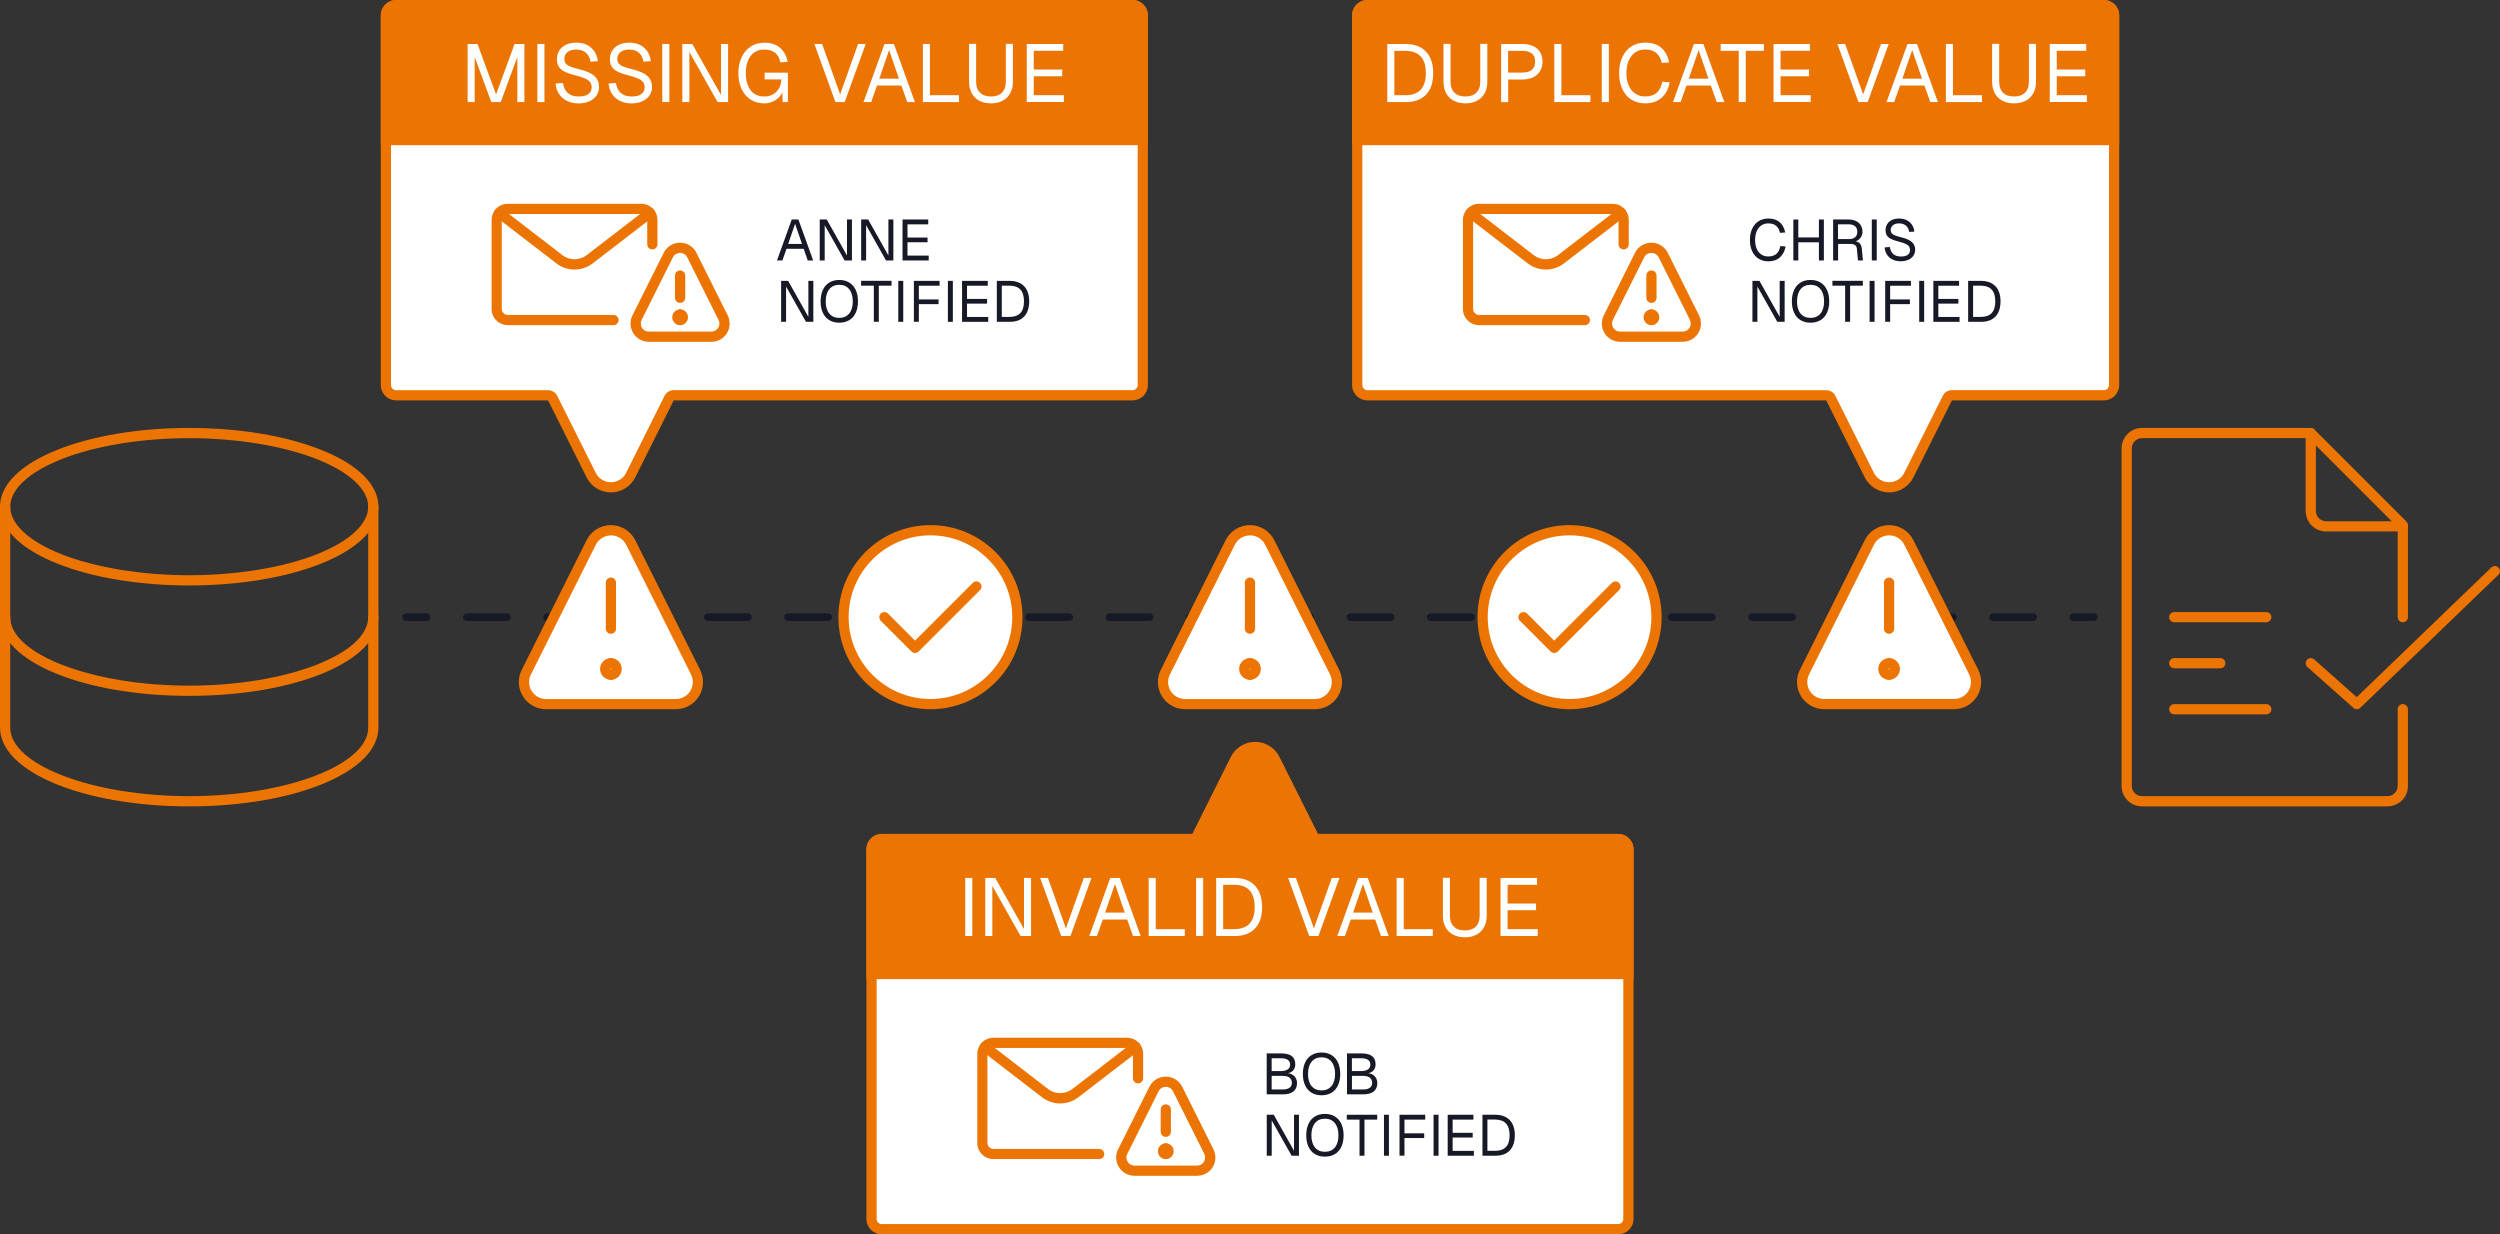
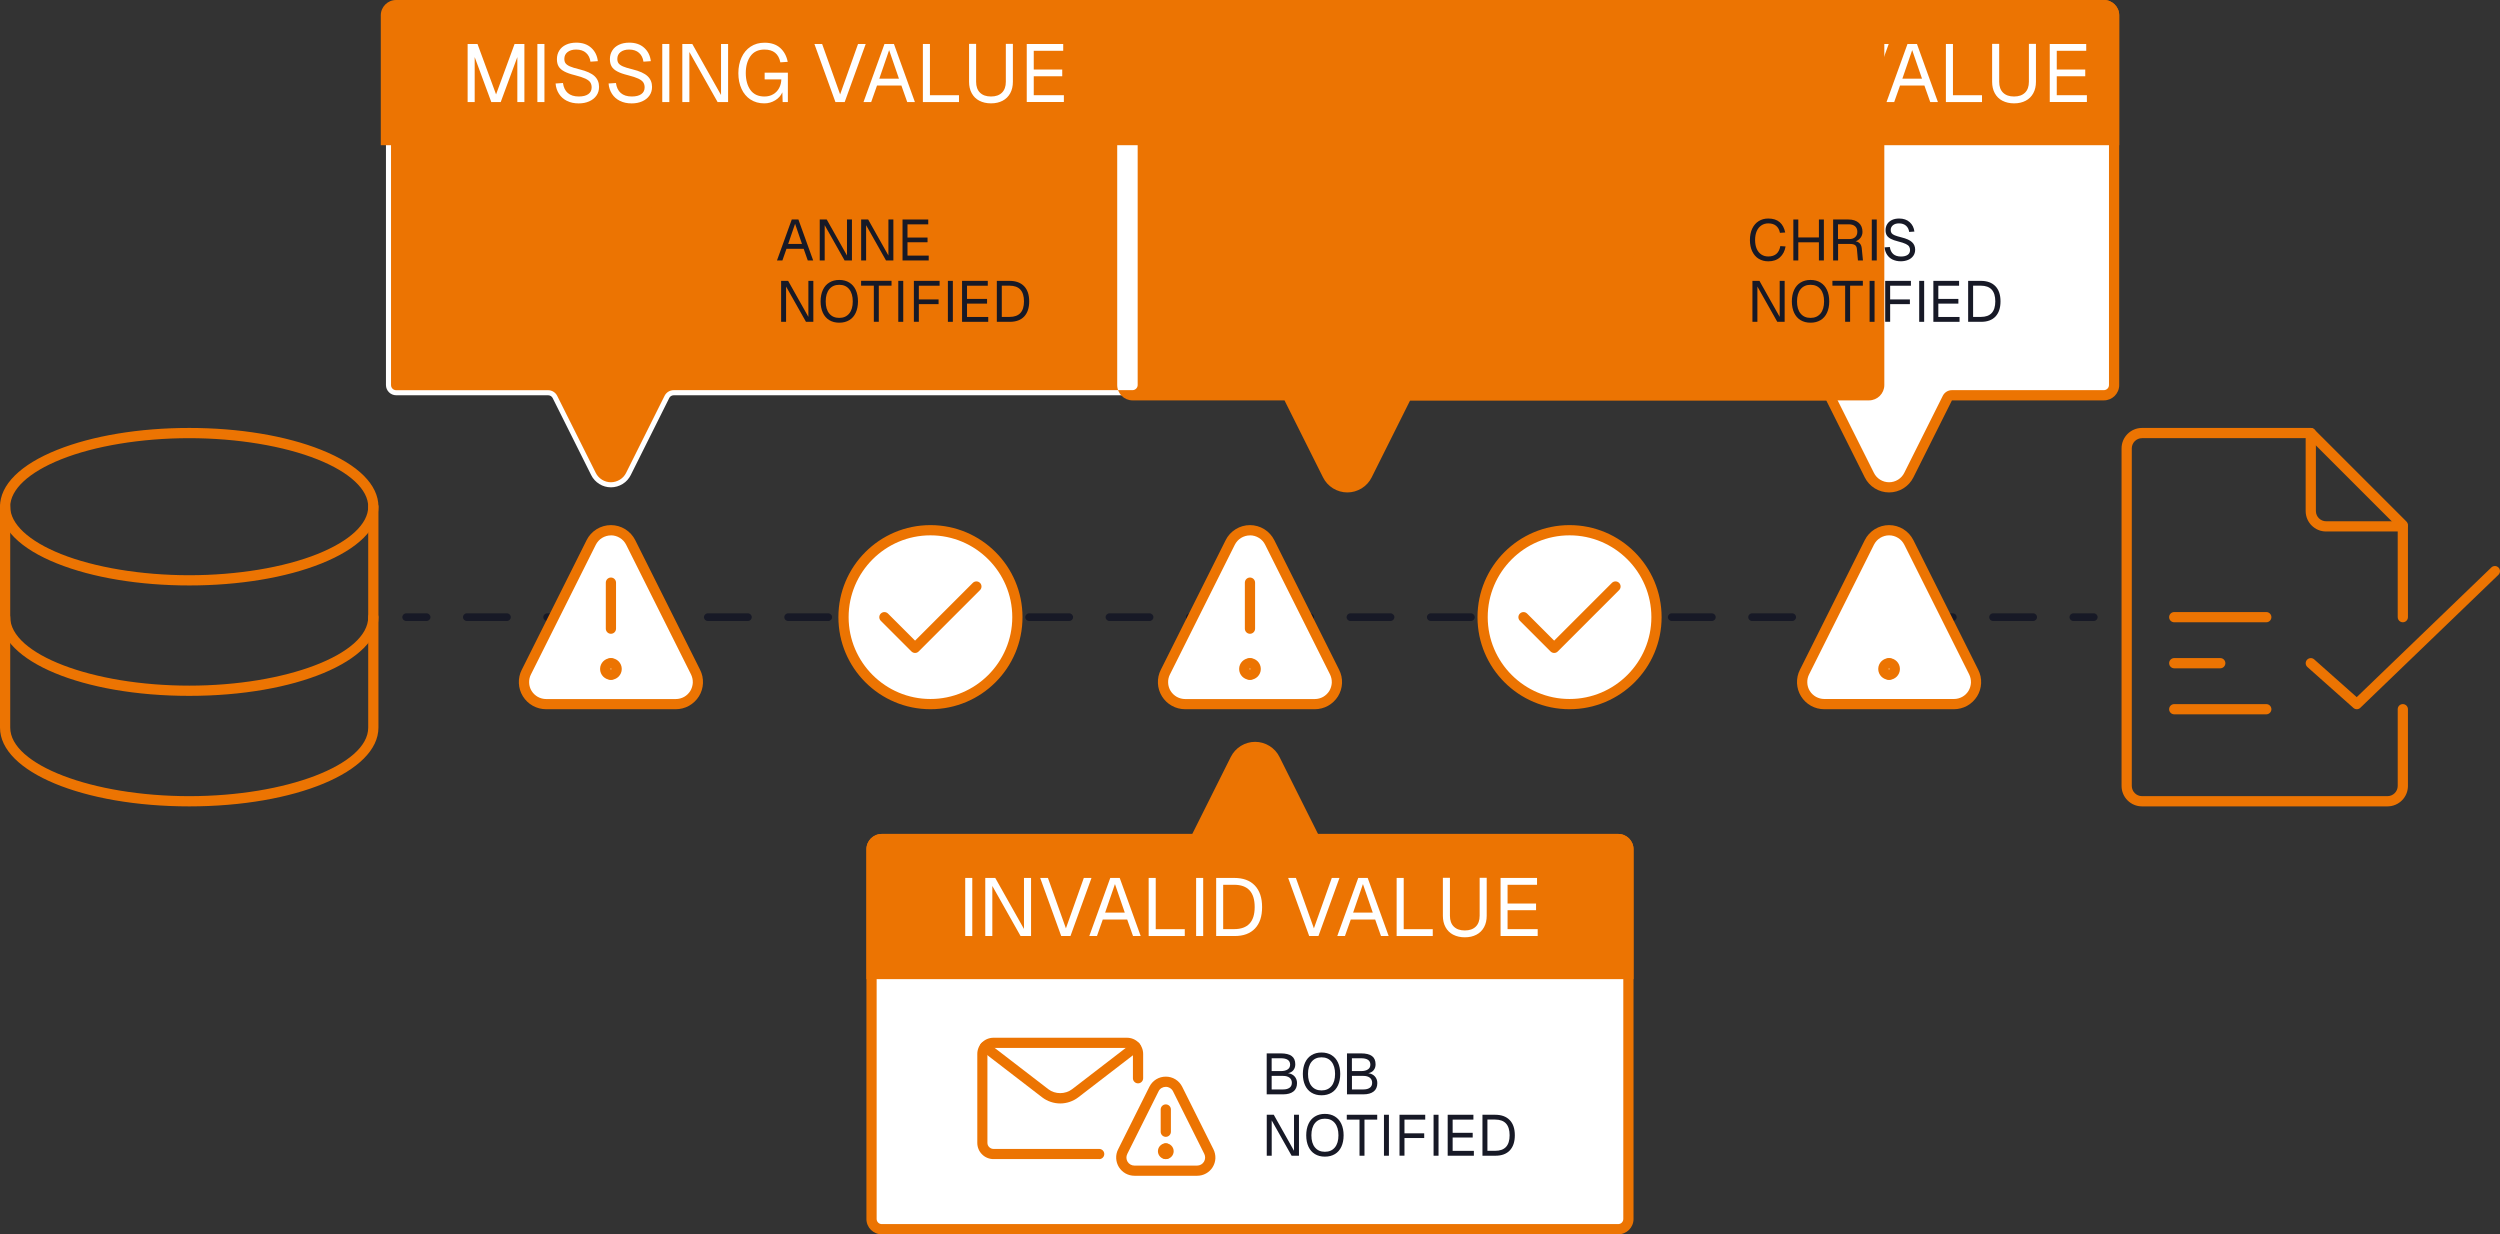
<svg xmlns="http://www.w3.org/2000/svg" id="Layer_2" viewBox="0 0 488.85 241.35">
  <rect x="0" y="0" width="488.85" height="241.35" fill="#333333" stroke="none" />
  <defs>
    <style>.cls-1{fill:#fff;}.cls-2{fill:#171926;}.cls-3{fill:#ec7402;}</style>
  </defs>
  <g id="Layer_1-2">
    <path class="cls-2" d="M83.42,121.43h-4c-.41,0-.75-.34-.75-.75s.34-.75.75-.75h4c.41,0,.75.34.75.75s-.34.75-.75.75Z" />
    <path class="cls-2" d="M397.57,121.43h-7.85c-.41,0-.75-.34-.75-.75s.34-.75.75-.75h7.85c.41,0,.75.34.75.75s-.34.75-.75.75ZM381.86,121.43h-7.85c-.41,0-.75-.34-.75-.75s.34-.75.75-.75h7.85c.41,0,.75.34.75.75s-.34.75-.75.75ZM366.15,121.43h-7.85c-.41,0-.75-.34-.75-.75s.34-.75.75-.75h7.85c.41,0,.75.34.75.75s-.34.75-.75.75ZM350.45,121.43h-7.85c-.41,0-.75-.34-.75-.75s.34-.75.75-.75h7.85c.41,0,.75.34.75.75s-.34.75-.75.75ZM334.74,121.43h-7.85c-.41,0-.75-.34-.75-.75s.34-.75.75-.75h7.85c.41,0,.75.34.75.75s-.34.75-.75.75ZM319.03,121.43h-7.85c-.41,0-.75-.34-.75-.75s.34-.75.75-.75h7.85c.41,0,.75.34.75.75s-.34.75-.75.75ZM303.33,121.43h-7.85c-.41,0-.75-.34-.75-.75s.34-.75.75-.75h7.85c.41,0,.75.34.75.75s-.34.75-.75.75ZM287.62,121.43h-7.85c-.41,0-.75-.34-.75-.75s.34-.75.75-.75h7.85c.41,0,.75.34.75.75s-.34.75-.75.75ZM271.91,121.43h-7.85c-.41,0-.75-.34-.75-.75s.34-.75.75-.75h7.85c.41,0,.75.34.75.75s-.34.75-.75.75ZM256.2,121.43h-7.85c-.41,0-.75-.34-.75-.75s.34-.75.75-.75h7.85c.41,0,.75.34.75.75s-.34.75-.75.75ZM240.5,121.43h-7.85c-.41,0-.75-.34-.75-.75s.34-.75.75-.75h7.85c.41,0,.75.34.75.75s-.34.75-.75.75ZM224.79,121.43h-7.85c-.41,0-.75-.34-.75-.75s.34-.75.75-.75h7.85c.41,0,.75.34.75.75s-.34.75-.75.75ZM209.08,121.43h-7.85c-.41,0-.75-.34-.75-.75s.34-.75.75-.75h7.85c.41,0,.75.34.75.75s-.34.75-.75.75ZM193.37,121.43h-7.85c-.41,0-.75-.34-.75-.75s.34-.75.75-.75h7.85c.41,0,.75.34.75.75s-.34.75-.75.75ZM177.67,121.43h-7.85c-.41,0-.75-.34-.75-.75s.34-.75.75-.75h7.85c.41,0,.75.34.75.75s-.34.75-.75.75ZM161.96,121.43h-7.85c-.41,0-.75-.34-.75-.75s.34-.75.75-.75h7.85c.41,0,.75.34.75.75s-.34.75-.75.75ZM146.25,121.43h-7.85c-.41,0-.75-.34-.75-.75s.34-.75.75-.75h7.85c.41,0,.75.34.75.75s-.34.75-.75.75ZM130.54,121.43h-7.85c-.41,0-.75-.34-.75-.75s.34-.75.75-.75h7.85c.41,0,.75.34.75.75s-.34.75-.75.75ZM114.84,121.43h-7.85c-.41,0-.75-.34-.75-.75s.34-.75.75-.75h7.85c.41,0,.75.34.75.75s-.34.75-.75.75ZM99.13,121.43h-7.85c-.41,0-.75-.34-.75-.75s.34-.75.75-.75h7.85c.41,0,.75.34.75.75s-.34.75-.75.75Z" />
    <path class="cls-2" d="M409.42,121.43h-4c-.41,0-.75-.34-.75-.75s.34-.75.75-.75h4c.41,0,.75.34.75.75s-.34.75-.75.75Z" />
    <path class="cls-1" d="M106.78,137.68c-.74,0-1.46-.19-2.11-.55-.64-.36-1.19-.88-1.57-1.5-.39-.62-.61-1.34-.64-2.08-.03-.73.12-1.47.45-2.13l12.68-25.35c.36-.72.91-1.32,1.59-1.75.68-.42,1.47-.65,2.27-.65s1.59.22,2.27.65c.68.42,1.23,1.03,1.59,1.74l12.68,25.35c.33.66.49,1.39.45,2.13-.03.73-.25,1.45-.64,2.08-.39.62-.93,1.15-1.57,1.5-.64.36-1.37.55-2.1.55h-25.35Z" />
    <path class="cls-3" d="M119.46,104.68c.62,0,1.22.17,1.75.5.53.32.95.79,1.23,1.34l12.68,25.35c.25.51.37,1.07.35,1.64-.03.56-.2,1.12-.49,1.6-.3.48-.71.88-1.21,1.16-.49.27-1.05.42-1.62.42h-25.36c-.56,0-1.12-.15-1.62-.42-.49-.28-.91-.67-1.21-1.15-.3-.48-.47-1.03-.49-1.6-.03-.56.09-1.13.35-1.64l12.68-25.35c.28-.55.7-1.02,1.22-1.34.53-.32,1.13-.5,1.75-.5M119.46,102.68c-.99,0-1.96.28-2.8.8s-1.52,1.26-1.96,2.15l-12.68,25.35c-.41.81-.6,1.71-.56,2.62.04.91.31,1.79.79,2.56.48.77,1.14,1.41,1.94,1.85.79.44,1.68.67,2.59.67h25.36c.91,0,1.8-.23,2.59-.67.79-.44,1.46-1.08,1.94-1.85.48-.77.75-1.65.79-2.56.04-.91-.15-1.81-.56-2.62l-12.68-25.35c-.44-.88-1.12-1.63-1.96-2.15s-1.81-.8-2.8-.8h0Z" />
    <path class="cls-3" d="M119.46,132.93c-1.17,0-2.12-.95-2.12-2.12s.95-2.12,2.12-2.12c.55,0,1,.45,1,1s-.45,1-1,1c-.07,0-.12.06-.12.12s.06.12.12.12c.55,0,1,.45,1,1s-.45,1-1,1Z" />
    <path class="cls-3" d="M119.46,132.93c-.55,0-1-.45-1-1s.45-1,1-1c.07,0,.12-.06.12-.12s-.06-.12-.12-.12c-.55,0-1-.45-1-1s.45-1,1-1c1.17,0,2.12.95,2.12,2.12s-.95,2.12-2.12,2.12Z" />
    <path class="cls-3" d="M119.46,123.93c-.55,0-1-.45-1-1v-9c0-.55.45-1,1-1s1,.45,1,1v9c0,.55-.45,1-1,1Z" />
    <path class="cls-1" d="M231.75,137.68c-.74,0-1.46-.19-2.11-.55-.64-.36-1.19-.88-1.57-1.5-.39-.62-.61-1.34-.64-2.08-.03-.73.12-1.47.45-2.13l12.68-25.35c.36-.72.91-1.32,1.59-1.75.68-.42,1.47-.65,2.27-.65s1.59.22,2.27.65c.68.42,1.23,1.03,1.59,1.75l12.68,25.35c.33.66.49,1.39.45,2.13-.03.73-.25,1.45-.64,2.08-.39.62-.93,1.14-1.57,1.5-.64.36-1.37.55-2.1.55h-25.35Z" />
    <path class="cls-3" d="M244.42,104.68c.62,0,1.22.17,1.75.5.53.32.95.79,1.22,1.34l12.68,25.35c.25.51.37,1.07.35,1.64-.03.56-.2,1.12-.49,1.6-.3.48-.72.88-1.21,1.16-.49.27-1.05.42-1.62.42h-25.36c-.56,0-1.12-.15-1.62-.42-.49-.28-.91-.67-1.21-1.15-.3-.48-.47-1.03-.49-1.6-.03-.56.09-1.13.35-1.64l12.68-25.35c.28-.55.7-1.02,1.22-1.34.53-.32,1.13-.5,1.75-.5M244.42,102.68c-.99,0-1.96.28-2.8.8s-1.52,1.26-1.96,2.15l-12.68,25.35c-.41.81-.6,1.71-.56,2.62.04.91.31,1.79.79,2.56.48.77,1.14,1.41,1.94,1.85.79.44,1.68.67,2.59.67h25.36c.91,0,1.8-.23,2.59-.67.79-.44,1.46-1.08,1.94-1.85.48-.77.75-1.65.79-2.56.04-.91-.15-1.81-.56-2.62l-12.68-25.35c-.44-.88-1.12-1.63-1.96-2.15s-1.81-.8-2.8-.8h0Z" />
    <path class="cls-3" d="M244.42,132.93c-1.17,0-2.12-.95-2.12-2.12s.95-2.12,2.12-2.12c.55,0,1,.45,1,1s-.45,1-1,1c-.07,0-.12.06-.12.12s.06.12.12.12c.55,0,1,.45,1,1s-.45,1-1,1Z" />
    <path class="cls-3" d="M244.42,132.93c-.55,0-1-.45-1-1s.45-1,1-1c.07,0,.12-.06.12-.12s-.06-.12-.12-.12c-.55,0-1-.45-1-1s.45-1,1-1c1.17,0,2.12.95,2.12,2.12s-.95,2.12-2.12,2.12Z" />
    <path class="cls-3" d="M244.42,123.93c-.55,0-1-.45-1-1v-9c0-.55.45-1,1-1s1,.45,1,1v9c0,.55-.45,1-1,1Z" />
    <path class="cls-1" d="M356.71,137.68c-.74,0-1.46-.19-2.11-.55-.64-.36-1.19-.88-1.57-1.5-.39-.62-.61-1.34-.64-2.08-.03-.73.12-1.47.45-2.13l12.68-25.35c.36-.72.91-1.32,1.59-1.75.68-.42,1.47-.65,2.27-.65s1.59.22,2.27.65c.68.42,1.23,1.03,1.59,1.75l12.68,25.35c.33.66.49,1.39.45,2.13-.03.74-.25,1.45-.64,2.08-.39.63-.93,1.15-1.57,1.5-.64.36-1.37.55-2.1.55h-25.35Z" />
    <path class="cls-3" d="M369.39,104.68c.62,0,1.22.17,1.75.5.53.32.95.79,1.23,1.34l12.68,25.35c.25.51.37,1.07.35,1.64-.03.56-.2,1.12-.49,1.6-.3.48-.71.88-1.21,1.15-.49.27-1.05.42-1.62.42h-25.36c-.56,0-1.12-.15-1.62-.42-.49-.28-.91-.67-1.21-1.15-.3-.48-.47-1.03-.49-1.6-.03-.56.09-1.13.35-1.64l12.68-25.35c.28-.55.7-1.02,1.22-1.34.53-.32,1.13-.5,1.75-.5M369.39,102.68c-.99,0-1.96.28-2.8.8s-1.52,1.26-1.96,2.15l-12.68,25.35c-.41.81-.6,1.71-.56,2.62.04.91.31,1.79.79,2.56.48.77,1.14,1.41,1.94,1.85.79.44,1.68.67,2.59.67h25.36c.91,0,1.8-.23,2.59-.67.79-.44,1.46-1.08,1.94-1.85.48-.77.75-1.65.79-2.56.04-.91-.15-1.81-.56-2.62l-12.68-25.35c-.44-.88-1.12-1.63-1.96-2.15s-1.81-.8-2.8-.8h0Z" />
    <path class="cls-3" d="M369.39,132.93c-1.17,0-2.12-.95-2.12-2.12s.95-2.12,2.12-2.12c.55,0,1,.45,1,1s-.45,1-1,1c-.07,0-.12.06-.12.12s.06.12.12.12c.55,0,1,.45,1,1s-.45,1-1,1Z" />
    <path class="cls-3" d="M369.39,132.93c-.55,0-1-.45-1-1s.45-1,1-1c.07,0,.12-.06.12-.12s-.06-.12-.12-.12c-.55,0-1-.45-1-1s.45-1,1-1c1.17,0,2.12.95,2.12,2.12s-.95,2.12-2.12,2.12Z" />
-     <path class="cls-3" d="M369.39,123.93c-.55,0-1-.45-1-1v-9c0-.55.45-1,1-1s1,.45,1,1v9c0,.55-.45,1-1,1Z" />
    <path class="cls-3" d="M37,114.48c-9.74,0-18.91-1.52-25.83-4.29-7.21-2.88-11.17-6.83-11.17-11.11s3.97-8.23,11.17-11.11c6.92-2.77,16.09-4.29,25.83-4.29s18.91,1.52,25.83,4.29c7.21,2.88,11.17,6.83,11.17,11.11s-3.97,8.23-11.17,11.11c-6.91,2.77-16.08,4.29-25.83,4.29ZM37,85.68c-9.35,0-18.5,1.51-25.08,4.15-6.3,2.52-9.92,5.89-9.92,9.25s3.61,6.73,9.92,9.25c6.59,2.63,15.73,4.15,25.08,4.15s18.5-1.51,25.08-4.15c6.3-2.52,9.92-5.89,9.92-9.25s-3.61-6.73-9.92-9.25c-6.59-2.63-15.73-4.15-25.08-4.15Z" />
    <path class="cls-3" d="M37,136.07c-20.75,0-37-6.76-37-15.4v-21.6c0-.55.45-1,1-1s1,.45,1,1v21.6c0,7.26,16.03,13.4,35,13.4s35-6.14,35-13.4v-21.6c0-.55.45-1,1-1s1,.45,1,1v21.6c0,8.63-16.25,15.4-37,15.4Z" />
    <path class="cls-3" d="M37,157.68c-20.75,0-37-6.76-37-15.4v-21.6c0-.55.45-1,1-1s1,.45,1,1v21.6c0,7.26,16.03,13.4,35,13.4s35-6.14,35-13.4v-21.6c0-.55.45-1,1-1s1,.45,1,1v21.6c0,8.64-16.25,15.4-37,15.4Z" />
    <path class="cls-3" d="M460.85,138.68c-.24,0-.47-.08-.66-.25l-9-8c-.41-.37-.45-1-.08-1.41.37-.41,1-.45,1.41-.08l8.31,7.38,26.33-25.36c.4-.38,1.03-.37,1.41.03.38.4.37,1.03-.03,1.41l-27,26c-.19.19-.44.28-.69.28Z" />
    <path class="cls-3" d="M466.85,157.68h-48c-2.21,0-4-1.79-4-4v-66c0-2.21,1.79-4,4-4h33c.55,0,1,.45,1,1v15.25c0,1.1.9,2,2,2h15c.55,0,1,.45,1,1v17.75c0,.55-.45,1-1,1s-1-.45-1-1v-16.75h-14c-2.21,0-4-1.79-4-4v-14.25h-32c-1.1,0-2,.9-2,2v66c0,1.1.9,2,2,2h48c1.1,0,2-.9,2-2v-15c0-.55.45-1,1-1s1,.45,1,1v15c0,2.21-1.79,4-4,4Z" />
    <path class="cls-3" d="M469.85,103.68c-.26,0-.51-.1-.71-.29l-18-18c-.39-.39-.39-1.02,0-1.41s1.02-.39,1.41,0l18,18c.39.39.39,1.02,0,1.41-.2.2-.45.29-.71.29Z" />
    <path class="cls-3" d="M443.15,121.68h-18c-.55,0-1-.45-1-1s.45-1,1-1h18c.55,0,1,.45,1,1s-.45,1-1,1Z" />
    <path class="cls-3" d="M443.15,139.68h-18c-.55,0-1-.45-1-1s.45-1,1-1h18c.55,0,1,.45,1,1s-.45,1-1,1Z" />
    <path class="cls-3" d="M434.15,130.68h-9c-.55,0-1-.45-1-1s.45-1,1-1h9c.55,0,1,.45,1,1s-.45,1-1,1Z" />
    <path class="cls-3" d="M262.86,173.36c.41.81.6,1.71.56,2.62-.04.91-.31,1.79-.79,2.56-.48.77-1.14,1.41-1.94,1.85-.79.44-1.68.67-2.59.67h-25.35c-.91,0-1.8-.23-2.59-.67-.79-.44-1.46-1.08-1.94-1.85-.48-.77-.75-1.65-.79-2.56-.04-.91.15-1.81.56-2.62l12.68-25.35c.44-.88,1.12-1.63,1.96-2.15s1.81-.8,2.8-.8,1.96.28,2.8.8,1.52,1.26,1.96,2.15l12.68,25.35Z" />
    <path class="cls-1" d="M306.91,137.68c-9.37,0-17-7.63-17-17s7.63-17,17-17,17,7.63,17,17-7.63,17-17,17Z" />
    <path class="cls-3" d="M306.91,104.68c8.82,0,16,7.18,16,16s-7.18,16-16,16-16-7.18-16-16,7.18-16,16-16M306.91,102.68h0c-9.94,0-18,8.06-18,18s8.06,18,18,18h0c9.94,0,18-8.06,18-18s-8.06-18-18-18h0Z" />
    <path class="cls-3" d="M303.91,127.68c-.26,0-.51-.1-.71-.29l-6-6c-.39-.39-.39-1.02,0-1.41s1.02-.39,1.41,0l5.29,5.29,11.29-11.29c.39-.39,1.02-.39,1.41,0s.39,1.02,0,1.41l-12,12c-.2.2-.45.29-.71.29Z" />
    <path class="cls-1" d="M181.94,137.68c-9.37,0-17-7.63-17-17s7.63-17,17-17,17,7.63,17,17-7.63,17-17,17Z" />
    <path class="cls-3" d="M181.94,104.68c8.82,0,16,7.18,16,16s-7.18,16-16,16-16-7.18-16-16,7.18-16,16-16M181.94,102.68h0c-9.94,0-18,8.06-18,18s8.06,18,18,18h0c9.94,0,18-8.06,18-18s-8.06-18-18-18h0Z" />
    <path class="cls-3" d="M178.94,127.68c-.26,0-.51-.1-.71-.29l-6-6c-.39-.39-.39-1.02,0-1.41s1.02-.39,1.41,0l5.29,5.29,11.29-11.29c.39-.39,1.02-.39,1.41,0s.39,1.02,0,1.41l-12,12c-.2.2-.45.29-.71.29Z" />
    <rect class="cls-1" x="170.42" y="164.07" width="148" height="76.29" rx="2" ry="2" />
    <path class="cls-3" d="M316.42,165.07c.55,0,1,.45,1,1v72.29c0,.55-.45,1-1,1h-144c-.55,0-1-.45-1-1v-72.29c0-.55.45-1,1-1h144M316.42,163.07h-144c-1.66,0-3,1.34-3,3v72.29c0,1.66,1.34,3,3,3h144c1.66,0,3-1.34,3-3v-72.29c0-1.66-1.34-3-3-3h0Z" />
    <path class="cls-3" d="M172.42,163.07h144c1.66,0,3,1.34,3,3v25.39h-150v-25.39c0-1.66,1.34-3,3-3Z" />
    <path class="cls-1" d="M188.74,171.67h1.38v11.36h-1.38v-11.36Z" />
    <path class="cls-1" d="M192.66,171.67h1.95l5.62,9.98v-9.98h1.38v11.36h-2.05l-5.52-9.79v9.79h-1.38v-11.36Z" />
    <path class="cls-1" d="M203.41,171.67h1.5l3.52,9.86,3.5-9.86h1.5l-4.11,11.36h-1.81l-4.11-11.36Z" />
    <path class="cls-1" d="M217.09,171.67h1.86l4.1,11.36h-1.5l-1.14-3.23h-4.77l-1.14,3.23h-1.5l4.1-11.36ZM219.94,178.45l-1.92-5.58-1.92,5.58h3.84Z" />
    <path class="cls-1" d="M224.61,171.67h1.38v10.02h5.68v1.34h-7.06v-11.36Z" />
    <path class="cls-1" d="M233.89,171.67h1.38v11.36h-1.38v-11.36Z" />
    <path class="cls-1" d="M237.81,171.67h3.52c1.75,0,3.1.49,4.04,1.48.94.99,1.42,2.39,1.42,4.22s-.46,3.21-1.39,4.19c-.93.98-2.25,1.47-3.97,1.47h-3.62v-11.36ZM245.34,177.36c0-2.9-1.34-4.35-4.02-4.35h-2.14v8.67h2.14c2.68,0,4.02-1.44,4.02-4.32Z" />
    <path class="cls-1" d="M251.9,171.67h1.5l3.52,9.86,3.5-9.86h1.5l-4.11,11.36h-1.81l-4.11-11.36Z" />
    <path class="cls-1" d="M265.58,171.67h1.86l4.1,11.36h-1.5l-1.14-3.23h-4.77l-1.14,3.23h-1.5l4.1-11.36ZM268.43,178.45l-1.92-5.58-1.92,5.58h3.84Z" />
    <path class="cls-1" d="M273.1,171.67h1.38v10.02h5.68v1.34h-7.06v-11.36Z" />
    <path class="cls-1" d="M284.15,182.77c-.65-.34-1.14-.83-1.49-1.47-.35-.64-.52-1.39-.52-2.24v-7.41h1.38v7.41c0,.92.25,1.63.76,2.13.51.5,1.22.75,2.15.75s1.63-.25,2.14-.75c.51-.5.76-1.21.76-2.13v-7.41h1.38v7.41c0,.85-.17,1.6-.52,2.24-.35.64-.84,1.13-1.49,1.47-.65.34-1.4.51-2.26.51s-1.63-.17-2.28-.51Z" />
    <path class="cls-1" d="M293.41,171.67h7.14v1.34h-5.76v3.66h5.57v1.31h-5.57v3.7h5.89v1.34h-7.26v-11.36Z" />
    <path class="cls-1" d="M369.39,95.29c-.8,0-1.59-.22-2.27-.65-.69-.43-1.24-1.03-1.59-1.74l-7.53-15.06c-.17-.34-.52-.55-.89-.55h-89.71c-1.1,0-2-.9-2-2V3c0-1.1.9-2,2-2h144c1.1,0,2,.9,2,2v72.29c0,1.1-.9,2-2,2h-29.71c-.38,0-.72.21-.89.55l-7.53,15.05c-.36.72-.9,1.32-1.59,1.75-.69.43-1.47.65-2.27.65Z" />
    <path class="cls-3" d="M411.39,2c.55,0,1,.45,1,1v72.29c0,.55-.45,1-1,1h-29.71c-.76,0-1.45.43-1.79,1.11l-7.53,15.06c-.27.55-.69,1.01-1.22,1.34-.53.33-1.13.5-1.75.5s-1.22-.17-1.75-.5c-.53-.33-.95-.79-1.22-1.34l-7.53-15.05c-.34-.68-1.03-1.11-1.79-1.11h-89.71c-.55,0-1-.45-1-1V3c0-.55.45-1,1-1h144M411.39,0h-144c-1.66,0-3,1.34-3,3v72.29c0,1.65,1.34,3,3,3h89.71l7.53,15.05c.44.89,1.12,1.63,1.96,2.15.84.52,1.81.8,2.8.8s1.96-.28,2.8-.8c.84-.52,1.52-1.26,1.96-2.15l7.53-15.05h29.71c1.66,0,3-1.35,3-3V3c0-1.66-1.34-3-3-3h0Z" />
    <path class="cls-3" d="M267.39,0h144c1.66,0,3,1.34,3,3v25.39h-150V3c0-1.66,1.34-3,3-3Z" />
-     <path class="cls-1" d="M271.27,8.6h3.52c1.75,0,3.1.49,4.04,1.48.94.99,1.42,2.39,1.42,4.22s-.46,3.21-1.39,4.19c-.93.98-2.25,1.47-3.97,1.47h-3.62v-11.36ZM278.81,14.3c0-2.9-1.34-4.35-4.02-4.35h-2.14v8.67h2.14c2.68,0,4.02-1.44,4.02-4.32Z" />
    <path class="cls-1" d="M284.27,19.7c-.65-.34-1.14-.83-1.49-1.47-.35-.64-.52-1.39-.52-2.24v-7.41h1.38v7.41c0,.92.25,1.63.76,2.13.51.5,1.22.75,2.15.75s1.63-.25,2.14-.75c.51-.5.76-1.21.76-2.13v-7.41h1.38v7.41c0,.85-.17,1.6-.52,2.24-.35.64-.84,1.13-1.49,1.47-.65.34-1.4.51-2.26.51s-1.63-.17-2.28-.51Z" />
    <path class="cls-1" d="M293.53,8.6h4.08c1.26,0,2.24.3,2.95.91.71.61,1.06,1.45,1.06,2.53s-.36,1.96-1.06,2.58c-.71.62-1.69.93-2.95.93h-2.7v4.42h-1.38v-11.36ZM300.18,12.04c0-1.4-.86-2.1-2.58-2.1h-2.7v4.26h2.7c1.72,0,2.58-.72,2.58-2.16Z" />
-     <path class="cls-1" d="M303.93,8.6h1.38v10.02h5.68v1.34h-7.06v-11.36Z" />
-     <path class="cls-1" d="M313.21,8.6h1.38v11.36h-1.38v-11.36Z" />
    <path class="cls-1" d="M319.03,19.5c-.77-.47-1.37-1.16-1.79-2.06-.43-.9-.64-1.95-.64-3.15s.21-2.26.64-3.16,1.02-1.59,1.79-2.07c.77-.48,1.66-.72,2.67-.72,1.33,0,2.39.34,3.16,1.01.77.67,1.28,1.63,1.53,2.86l-1.46.1c-.16-.83-.51-1.48-1.05-1.94-.54-.46-1.27-.69-2.18-.69-.73,0-1.37.18-1.92.55s-.98.9-1.29,1.59c-.3.69-.46,1.51-.46,2.46s.15,1.77.46,2.46c.3.69.73,1.21,1.29,1.58s1.19.54,1.92.54c.97,0,1.73-.25,2.28-.75.55-.5.9-1.21,1.05-2.13l1.46.1c-.21,1.27-.73,2.27-1.56,3.02-.83.74-1.9,1.11-3.22,1.11-1.01,0-1.9-.24-2.67-.71Z" />
    <path class="cls-1" d="M331.22,8.6h1.86l4.1,11.36h-1.5l-1.14-3.23h-4.77l-1.14,3.23h-1.5l4.1-11.36ZM334.07,15.38l-1.92-5.58-1.92,5.58h3.84Z" />
    <path class="cls-1" d="M340,9.94h-3.54v-1.34h8.45v1.34h-3.54v10.02h-1.38v-10.02Z" />
    <path class="cls-1" d="M346.79,8.6h7.14v1.34h-5.76v3.66h5.57v1.31h-5.57v3.7h5.89v1.34h-7.26v-11.36Z" />
    <path class="cls-1" d="M359.3,8.6h1.5l3.52,9.86,3.5-9.86h1.5l-4.11,11.36h-1.81l-4.11-11.36Z" />
    <path class="cls-1" d="M372.98,8.6h1.86l4.1,11.36h-1.5l-1.14-3.23h-4.77l-1.14,3.23h-1.5l4.1-11.36ZM375.83,15.38l-1.92-5.58-1.92,5.58h3.84Z" />
    <path class="cls-1" d="M380.5,8.6h1.38v10.02h5.68v1.34h-7.06v-11.36Z" />
    <path class="cls-1" d="M391.55,19.7c-.65-.34-1.14-.83-1.49-1.47-.35-.64-.52-1.39-.52-2.24v-7.41h1.38v7.41c0,.92.25,1.63.76,2.13.51.5,1.22.75,2.15.75s1.63-.25,2.14-.75c.51-.5.76-1.21.76-2.13v-7.41h1.38v7.41c0,.85-.17,1.6-.52,2.24-.35.64-.84,1.13-1.49,1.47-.65.34-1.4.51-2.26.51s-1.63-.17-2.28-.51Z" />
    <path class="cls-1" d="M400.8,8.6h7.14v1.34h-5.76v3.66h5.57v1.31h-5.57v3.7h5.89v1.34h-7.26v-11.36Z" />
    <path class="cls-1" d="M119.46,95.29c-.8,0-1.59-.22-2.27-.65-.69-.43-1.24-1.03-1.59-1.74l-7.53-15.06c-.17-.34-.52-.55-.89-.55h-29.71c-1.1,0-2-.9-2-2V3c0-1.1.9-2,2-2h144c1.1,0,2,.9,2,2v72.29c0,1.1-.9,2-2,2h-89.72c-.38,0-.73.21-.89.55l-7.52,15.05c-.36.72-.9,1.32-1.59,1.75-.69.42-1.48.65-2.27.65Z" />
-     <path class="cls-3" d="M221.46,2c.55,0,1,.45,1,1v72.29c0,.54-.46,1-1,1h-89.72c-.76,0-1.45.43-1.79,1.11l-7.52,15.06c-.27.55-.69,1.01-1.21,1.33-.54.33-1.15.51-1.76.51s-1.22-.17-1.75-.5c-.53-.33-.95-.79-1.22-1.34l-7.53-15.05c-.34-.68-1.03-1.11-1.79-1.11h-29.71c-.55,0-1-.45-1-1V3c0-.55.45-1,1-1h144M221.46,0H77.46c-1.66,0-3,1.34-3,3v72.29c0,1.65,1.34,3,3,3h29.71l7.53,15.05c.44.89,1.12,1.63,1.96,2.15.84.52,1.81.8,2.8.8s1.95-.28,2.8-.8c.84-.52,1.52-1.26,1.96-2.15l7.52-15.05h89.72c1.65,0,3-1.35,3-3V3c0-1.66-1.35-3-3-3h0Z" />
+     <path class="cls-3" d="M221.46,2c.55,0,1,.45,1,1v72.29c0,.54-.46,1-1,1h-89.72c-.76,0-1.45.43-1.79,1.11l-7.52,15.06c-.27.55-.69,1.01-1.21,1.33-.54.33-1.15.51-1.76.51s-1.22-.17-1.75-.5c-.53-.33-.95-.79-1.22-1.34l-7.53-15.05c-.34-.68-1.03-1.11-1.79-1.11h-29.71c-.55,0-1-.45-1-1V3c0-.55.45-1,1-1h144M221.46,0c-1.66,0-3,1.34-3,3v72.29c0,1.65,1.34,3,3,3h29.71l7.53,15.05c.44.89,1.12,1.63,1.96,2.15.84.52,1.81.8,2.8.8s1.95-.28,2.8-.8c.84-.52,1.52-1.26,1.96-2.15l7.52-15.05h89.72c1.65,0,3-1.35,3-3V3c0-1.66-1.35-3-3-3h0Z" />
    <path class="cls-3" d="M77.46,0h144c1.66,0,3,1.34,3,3v25.39H74.46V3C74.46,1.35,75.8,0,77.46,0Z" />
    <path class="cls-1" d="M91.45,8.6h1.92l3.63,9.86,3.62-9.86h1.92v11.36h-1.38v-8.8l-3.25,8.8h-1.84l-3.25-8.8v8.8h-1.38v-11.36Z" />
    <path class="cls-1" d="M105.08,8.6h1.38v11.36h-1.38v-11.36Z" />
    <path class="cls-1" d="M110.86,19.73c-.65-.33-1.17-.78-1.55-1.37-.38-.59-.61-1.26-.67-2.03l1.44-.1c.12.85.43,1.51.95,1.96.52.45,1.23.68,2.14.68.8,0,1.42-.15,1.86-.46s.66-.75.66-1.33c0-.37-.09-.69-.26-.96-.17-.27-.49-.51-.96-.74-.47-.22-1.15-.45-2.03-.67-.9-.22-1.6-.47-2.1-.74-.51-.27-.88-.59-1.1-.97-.23-.38-.34-.86-.34-1.43,0-.63.15-1.19.46-1.68.3-.49.74-.87,1.31-1.14.57-.27,1.24-.41,2.01-.41,1.21,0,2.18.33,2.92,1,.74.67,1.18,1.54,1.3,2.62l-1.44.1c-.1-.71-.38-1.29-.86-1.72-.48-.43-1.13-.65-1.95-.65-.7,0-1.26.17-1.68.5s-.62.78-.62,1.32c0,.36.08.66.25.88.17.22.45.42.86.6.41.18,1.03.37,1.86.57,1.39.34,2.37.79,2.95,1.34.58.55.87,1.25.87,2.09,0,.65-.17,1.22-.51,1.7-.34.49-.81.86-1.42,1.13-.6.27-1.29.4-2.06.4-.86,0-1.62-.16-2.27-.49Z" />
    <path class="cls-1" d="M121.22,19.73c-.65-.33-1.17-.78-1.55-1.37-.38-.59-.61-1.26-.67-2.03l1.44-.1c.12.85.43,1.51.95,1.96.52.45,1.23.68,2.14.68.8,0,1.42-.15,1.86-.46s.66-.75.66-1.33c0-.37-.09-.69-.26-.96-.17-.27-.49-.51-.96-.74-.47-.22-1.15-.45-2.03-.67-.9-.22-1.6-.47-2.1-.74-.51-.27-.88-.59-1.1-.97-.23-.38-.34-.86-.34-1.43,0-.63.15-1.19.46-1.68.3-.49.74-.87,1.31-1.14.57-.27,1.24-.41,2.01-.41,1.21,0,2.18.33,2.92,1,.74.67,1.18,1.54,1.3,2.62l-1.44.1c-.1-.71-.38-1.29-.86-1.72-.48-.43-1.13-.65-1.95-.65-.7,0-1.26.17-1.68.5s-.62.78-.62,1.32c0,.36.08.66.25.88.17.22.45.42.86.6.41.18,1.03.37,1.86.57,1.39.34,2.37.79,2.95,1.34.58.55.87,1.25.87,2.09,0,.65-.17,1.22-.51,1.7-.34.49-.81.86-1.42,1.13-.6.27-1.29.4-2.06.4-.86,0-1.62-.16-2.27-.49Z" />
    <path class="cls-1" d="M129.5,8.6h1.38v11.36h-1.38v-11.36Z" />
    <path class="cls-1" d="M133.42,8.6h1.95l5.62,9.98v-9.98h1.38v11.36h-2.05l-5.52-9.79v9.79h-1.38v-11.36Z" />
    <path class="cls-1" d="M146.74,19.46c-.76-.51-1.35-1.21-1.75-2.1-.41-.9-.61-1.91-.61-3.06s.21-2.16.62-3.06c.41-.9,1-1.61,1.77-2.12.77-.51,1.67-.77,2.72-.77,1.29,0,2.31.34,3.07,1.02.76.68,1.25,1.59,1.47,2.72l-1.44.1c-.33-1.66-1.37-2.5-3.1-2.5-1.23,0-2.14.44-2.75,1.3-.61.87-.91,1.97-.91,3.3s.31,2.48.92,3.32c.61.84,1.53,1.26,2.74,1.26.65,0,1.22-.15,1.72-.45.5-.3.88-.7,1.15-1.22.27-.51.41-1.07.42-1.68h-3.26v-1.31h4.54v5.74h-1.02l-.06-1.9c-.28.64-.74,1.16-1.39,1.56-.65.4-1.36.6-2.13.6-1.05,0-1.95-.25-2.71-.76Z" />
    <path class="cls-1" d="M159.26,8.6h1.5l3.52,9.86,3.5-9.86h1.5l-4.11,11.36h-1.81l-4.11-11.36Z" />
    <path class="cls-1" d="M172.94,8.6h1.86l4.1,11.36h-1.5l-1.14-3.23h-4.77l-1.14,3.23h-1.5l4.1-11.36ZM175.78,15.38l-1.92-5.58-1.92,5.58h3.84Z" />
    <path class="cls-1" d="M180.46,8.6h1.38v10.02h5.68v1.34h-7.06v-11.36Z" />
    <path class="cls-1" d="M191.5,19.7c-.65-.34-1.14-.83-1.49-1.47-.35-.64-.52-1.39-.52-2.24v-7.41h1.38v7.41c0,.92.25,1.63.76,2.13.51.5,1.22.75,2.15.75s1.63-.25,2.14-.75c.51-.5.76-1.21.76-2.13v-7.41h1.38v7.41c0,.85-.17,1.6-.52,2.24-.35.64-.84,1.13-1.49,1.47-.65.34-1.4.51-2.26.51s-1.63-.17-2.28-.51Z" />
    <path class="cls-1" d="M200.76,8.6h7.14v1.34h-5.76v3.66h5.57v1.31h-5.57v3.7h5.89v1.34h-7.26v-11.36Z" />
    <path class="cls-3" d="M132.99,63.58c-.85,0-1.54-.69-1.54-1.54s.69-1.54,1.54-1.54c.55,0,1,.45,1,1,0,.2-.06.39-.16.54.1.16.16.34.16.54,0,.55-.45,1-1,1Z" />
    <path class="cls-3" d="M132.99,63.58c-.55,0-1-.45-1-1,0-.2.06-.39.16-.54-.1-.16-.16-.34-.16-.54,0-.55.45-1,1-1,.85,0,1.54.69,1.54,1.54s-.69,1.54-1.54,1.54Z" />
    <path class="cls-3" d="M132.99,59.23c-.55,0-1-.45-1-1v-4.35c0-.55.45-1,1-1s1,.45,1,1v4.35c0,.55-.45,1-1,1Z" />
    <path class="cls-3" d="M139.12,66.84h-12.25c-.61,0-1.21-.16-1.74-.45-.53-.3-.98-.73-1.3-1.24-.32-.52-.5-1.11-.53-1.72s.1-1.21.37-1.76l6.12-12.25c.3-.59.75-1.09,1.32-1.44,1.13-.7,2.63-.7,3.75,0,.57.35,1.02.85,1.32,1.44l6.12,12.25h0c.27.54.4,1.15.37,1.76-.03.61-.21,1.2-.53,1.72-.32.52-.77.95-1.3,1.24-.53.3-1.13.45-1.74.45ZM132.99,49.45c-.29,0-.58.08-.83.23-.25.15-.45.37-.58.63l-6.12,12.25c-.12.24-.18.51-.17.77.01.27.09.53.23.76.14.23.34.42.57.55.23.13.5.2.77.2h12.25c.27,0,.53-.07.76-.2.23-.13.43-.32.57-.55.14-.23.22-.49.23-.76s-.04-.53-.17-.77l-6.12-12.25c-.13-.26-.33-.48-.58-.63-.25-.15-.53-.23-.83-.23Z" />
    <path class="cls-3" d="M119.98,63.58h-20.68c-.84,0-1.66-.34-2.25-.94-.58-.57-.92-1.38-.92-2.23v-17.39c0-.85.33-1.65.93-2.25s1.4-.92,2.24-.92h26.09c.84,0,1.64.33,2.24.91.61.62.93,1.42.93,2.26v4.75c0,.55-.45,1-1,1s-1-.45-1-1v-4.75c0-.32-.12-.62-.35-.85-.21-.2-.52-.33-.83-.33h-26.09c-.31,0-.61.12-.83.34s-.35.52-.35.84v17.39c0,.31.12.61.34.82.23.23.53.36.83.36h20.68c.55,0,1,.45,1,1s-.45,1-1,1Z" />
    <path class="cls-3" d="M112.34,52.71c-1.27,0-2.53-.43-3.53-1.2l-11.8-9.08c-.44-.34-.52-.96-.18-1.4.34-.44.96-.52,1.4-.18l11.8,9.08c1.32,1.02,3.31,1.02,4.63,0l11.8-9.08c.44-.34,1.07-.26,1.4.18.34.44.25,1.07-.18,1.4l-11.8,9.08c-1.01.77-2.26,1.2-3.53,1.2Z" />
    <path class="cls-2" d="M154.81,42.92h1.31l2.89,8.01h-1.06l-.8-2.28h-3.36l-.8,2.28h-1.06l2.89-8.01ZM156.82,47.7l-1.35-3.94-1.35,3.94h2.71Z" />
    <path class="cls-2" d="M160.28,42.92h1.38l3.96,7.04v-7.04h.97v8.01h-1.44l-3.89-6.9v6.9h-.97v-8.01Z" />
    <path class="cls-2" d="M168.38,42.92h1.38l3.96,7.04v-7.04h.97v8.01h-1.44l-3.89-6.9v6.9h-.97v-8.01Z" />
    <path class="cls-2" d="M176.48,42.92h5.03v.95h-4.06v2.58h3.92v.92h-3.92v2.61h4.15v.95h-5.12v-8.01Z" />
    <path class="cls-2" d="M152.73,54.92h1.38l3.96,7.04v-7.04h.97v8.01h-1.44l-3.89-6.9v6.9h-.97v-8.01Z" />
    <path class="cls-2" d="M162.16,62.6c-.55-.33-.97-.82-1.26-1.44-.29-.63-.44-1.37-.44-2.23s.15-1.6.44-2.23c.29-.63.71-1.12,1.26-1.45.55-.34,1.2-.51,1.95-.51s1.41.17,1.96.51c.55.34.97.82,1.26,1.45.29.63.44,1.38.44,2.23s-.15,1.6-.44,2.23c-.29.63-.71,1.11-1.26,1.44-.55.33-1.2.5-1.96.5s-1.4-.17-1.95-.5ZM166.05,61.31c.47-.57.7-1.36.7-2.37s-.23-1.81-.7-2.39c-.47-.58-1.12-.86-1.95-.86s-1.47.29-1.94.86c-.47.58-.7,1.37-.7,2.39s.23,1.81.7,2.37c.47.57,1.11.85,1.94.85s1.47-.28,1.95-.85Z" />
    <path class="cls-2" d="M170.87,55.86h-2.49v-.95h5.95v.95h-2.49v7.06h-.97v-7.06Z" />
    <path class="cls-2" d="M175.65,54.92h.97v8.01h-.97v-8.01Z" />
    <path class="cls-2" d="M178.7,54.92h5.03v.95h-4.06v2.68h3.86v.92h-3.86v3.45h-.97v-8.01Z" />
    <path class="cls-2" d="M185.35,54.92h.97v8.01h-.97v-8.01Z" />
    <path class="cls-2" d="M188.12,54.92h5.03v.95h-4.06v2.58h3.92v.92h-3.92v2.61h4.15v.95h-5.12v-8.01Z" />
    <path class="cls-2" d="M194.92,54.92h2.48c1.23,0,2.18.35,2.85,1.04s1,1.69,1,2.97-.33,2.26-.98,2.96c-.65.69-1.59,1.04-2.8,1.04h-2.55v-8.01ZM200.23,58.93c0-2.04-.94-3.07-2.83-3.07h-1.51v6.11h1.51c1.89,0,2.83-1.01,2.83-3.04Z" />
    <path class="cls-3" d="M322.92,63.58c-.85,0-1.54-.69-1.54-1.54s.69-1.54,1.54-1.54c.55,0,1,.45,1,1,0,.2-.06.39-.16.54.1.16.16.34.16.54,0,.55-.45,1-1,1Z" />
    <path class="cls-3" d="M322.92,63.58c-.55,0-1-.45-1-1,0-.2.06-.39.16-.54-.1-.16-.16-.34-.16-.54,0-.55.45-1,1-1,.85,0,1.54.69,1.54,1.54s-.69,1.54-1.54,1.54Z" />
    <path class="cls-3" d="M322.92,59.23c-.55,0-1-.45-1-1v-4.35c0-.55.45-1,1-1s1,.45,1,1v4.35c0,.55-.45,1-1,1Z" />
    <path class="cls-3" d="M329.05,66.84h-12.25c-.61,0-1.21-.16-1.74-.45-.53-.3-.98-.73-1.3-1.24-.32-.52-.5-1.11-.53-1.72-.03-.6.1-1.21.37-1.76l6.12-12.25c.29-.59.75-1.09,1.32-1.44,1.13-.7,2.62-.7,3.75,0,.57.35,1.02.85,1.32,1.44l6.12,12.25h0c.27.54.4,1.15.37,1.76-.03.6-.21,1.2-.53,1.71-.32.52-.77.95-1.3,1.24-.53.3-1.13.45-1.74.45ZM322.92,49.45c-.29,0-.58.08-.83.23-.25.15-.45.37-.58.63l-6.13,12.25c-.12.24-.18.51-.16.77.01.27.09.53.23.76.14.23.34.42.57.55.23.13.5.2.77.2h12.25c.27,0,.53-.07.77-.2.23-.13.43-.32.57-.55.14-.23.22-.49.23-.76.01-.27-.04-.53-.16-.77l-6.12-12.25c-.13-.26-.33-.48-.58-.63-.25-.15-.53-.23-.83-.23Z" />
    <path class="cls-3" d="M309.91,63.58h-20.68c-.85,0-1.67-.34-2.25-.94-.58-.57-.92-1.38-.92-2.23v-17.39c0-.85.33-1.65.93-2.25.58-.59,1.4-.92,2.24-.92h26.09c.84,0,1.64.33,2.24.91.61.63.93,1.42.93,2.26v4.75c0,.55-.45,1-1,1s-1-.45-1-1v-4.75c0-.31-.13-.62-.35-.85-.21-.2-.52-.33-.83-.33h-26.09c-.31,0-.61.12-.82.34-.23.23-.35.52-.35.84v17.39c0,.31.12.61.34.82.23.24.53.36.83.36h20.68c.55,0,1,.45,1,1s-.45,1-1,1Z" />
    <path class="cls-3" d="M302.27,52.71c-1.27,0-2.53-.43-3.53-1.2l-11.8-9.08c-.44-.34-.52-.96-.18-1.4.34-.44.96-.52,1.4-.18l11.8,9.08c1.32,1.02,3.31,1.02,4.63,0l11.8-9.08c.44-.34,1.06-.26,1.4.18.34.44.25,1.07-.18,1.4l-11.8,9.08c-1.01.77-2.26,1.2-3.53,1.2Z" />
    <path class="cls-2" d="M343.89,50.6c-.54-.33-.96-.82-1.26-1.45s-.45-1.37-.45-2.22.15-1.59.45-2.23c.3-.63.72-1.12,1.26-1.46.54-.34,1.17-.51,1.88-.51.94,0,1.68.24,2.23.71.54.47.9,1.15,1.08,2.02l-1.03.07c-.11-.59-.36-1.04-.74-1.37-.38-.32-.89-.48-1.54-.48-.51,0-.96.13-1.35.39-.39.26-.69.63-.91,1.12-.21.49-.32,1.07-.32,1.74s.11,1.25.32,1.73c.21.48.52.85.91,1.11s.84.38,1.35.38c.68,0,1.22-.18,1.61-.53.39-.35.63-.85.74-1.5l1.03.07c-.15.9-.52,1.6-1.1,2.13-.58.52-1.34.78-2.27.78-.71,0-1.34-.17-1.88-.5Z" />
    <path class="cls-2" d="M350.67,42.92h.97v3.51h4.03v-3.51h.97v8.01h-.97v-3.55h-4.03v3.55h-.97v-8.01Z" />
    <path class="cls-2" d="M358.43,42.92h3.03c.84,0,1.51.22,2,.65.49.44.73,1.03.73,1.77,0,.44-.13.83-.39,1.17-.26.33-.58.56-.96.67.73.13,1.13.59,1.21,1.39l.23,2.36h-.98l-.2-2.26c-.03-.34-.15-.58-.36-.74-.21-.15-.54-.23-1-.23h-2.32v3.23h-.97v-8.01ZM362.75,46.38c.29-.25.43-.6.43-1.06s-.15-.82-.45-1.08-.72-.38-1.27-.38h-2.06v2.89h2.19c.49,0,.88-.12,1.16-.37Z" />
    <path class="cls-2" d="M366.01,42.92h.97v8.01h-.97v-8.01Z" />
    <path class="cls-2" d="M370.08,50.76c-.46-.23-.82-.55-1.09-.96-.27-.41-.43-.89-.47-1.43l1.02-.07c.08.6.31,1.06.67,1.38.36.32.87.48,1.51.48.56,0,1-.11,1.31-.33s.46-.53.46-.94c0-.26-.06-.49-.18-.68-.12-.19-.35-.36-.68-.52s-.81-.32-1.43-.47c-.63-.16-1.13-.33-1.48-.52-.36-.19-.62-.42-.78-.68-.16-.27-.24-.6-.24-1.01,0-.44.11-.84.32-1.18.21-.35.52-.61.92-.81.4-.19.87-.29,1.42-.29.85,0,1.54.24,2.06.71.52.47.83,1.08.92,1.84l-1.02.07c-.07-.5-.27-.91-.61-1.21-.34-.3-.8-.46-1.38-.46-.5,0-.89.12-1.18.36-.29.24-.44.55-.44.93,0,.26.06.46.17.62.12.16.32.3.61.42.29.12.73.26,1.31.4.98.24,1.67.55,2.08.94.41.39.61.88.61,1.47,0,.46-.12.86-.36,1.2-.24.34-.57.61-1,.79s-.91.28-1.45.28c-.61,0-1.14-.12-1.6-.34Z" />
    <path class="cls-2" d="M342.66,54.92h1.38l3.96,7.04v-7.04h.97v8.01h-1.44l-3.89-6.9v6.9h-.97v-8.01Z" />
    <path class="cls-2" d="M352.08,62.6c-.55-.33-.97-.82-1.26-1.44-.29-.63-.44-1.37-.44-2.23s.15-1.6.44-2.23c.29-.63.71-1.12,1.26-1.45.55-.34,1.2-.51,1.95-.51s1.41.17,1.96.51c.55.34.97.82,1.26,1.45.29.63.44,1.38.44,2.23s-.15,1.6-.44,2.23c-.29.63-.71,1.11-1.26,1.44-.55.33-1.2.5-1.96.5s-1.4-.17-1.95-.5ZM355.98,61.31c.47-.57.7-1.36.7-2.37s-.23-1.81-.7-2.39c-.47-.58-1.12-.86-1.95-.86s-1.47.29-1.94.86c-.47.58-.7,1.37-.7,2.39s.23,1.81.7,2.37c.47.57,1.11.85,1.94.85s1.47-.28,1.95-.85Z" />
    <path class="cls-2" d="M360.8,55.86h-2.49v-.95h5.95v.95h-2.49v7.06h-.97v-7.06Z" />
    <path class="cls-2" d="M365.58,54.92h.97v8.01h-.97v-8.01Z" />
    <path class="cls-2" d="M368.63,54.92h5.03v.95h-4.06v2.68h3.86v.92h-3.86v3.45h-.97v-8.01Z" />
    <path class="cls-2" d="M375.28,54.92h.97v8.01h-.97v-8.01Z" />
    <path class="cls-2" d="M378.05,54.92h5.03v.95h-4.06v2.58h3.92v.92h-3.92v2.61h4.15v.95h-5.12v-8.01Z" />
    <path class="cls-2" d="M384.85,54.92h2.48c1.23,0,2.18.35,2.85,1.04s1,1.69,1,2.97-.33,2.26-.98,2.96c-.65.69-1.59,1.04-2.8,1.04h-2.55v-8.01ZM390.16,58.93c0-2.04-.94-3.07-2.83-3.07h-1.51v6.11h1.51c1.89,0,2.83-1.01,2.83-3.04Z" />
    <path class="cls-3" d="M227.96,226.65c-.85,0-1.54-.69-1.54-1.54s.69-1.54,1.54-1.54c.55,0,1,.45,1,1,0,.2-.06.39-.16.54.1.16.16.34.16.54,0,.55-.45,1-1,1Z" />
    <path class="cls-3" d="M227.96,226.65c-.55,0-1-.45-1-1,0-.2.06-.39.16-.54-.1-.16-.16-.34-.16-.54,0-.55.45-1,1-1,.85,0,1.54.69,1.54,1.54s-.69,1.54-1.54,1.54Z" />
    <path class="cls-3" d="M227.96,222.3c-.55,0-1-.45-1-1v-4.35c0-.55.45-1,1-1s1,.45,1,1v4.35c0,.55-.45,1-1,1Z" />
    <path class="cls-3" d="M234.08,229.91h-12.25c-.61,0-1.21-.16-1.74-.45-.53-.3-.98-.73-1.3-1.24-.32-.52-.5-1.11-.53-1.72-.03-.61.1-1.22.38-1.76l6.12-12.25c.3-.59.75-1.09,1.32-1.44,1.13-.7,2.63-.7,3.76,0,.57.35,1.02.85,1.32,1.44l6.12,12.25c.27.54.4,1.15.38,1.76-.03.61-.21,1.2-.53,1.72-.32.52-.77.95-1.3,1.24-.53.3-1.13.45-1.74.45ZM227.96,212.52c-.29,0-.58.08-.83.23-.25.15-.45.37-.58.64l-6.12,12.25c-.12.24-.18.51-.17.77.01.27.09.53.23.76.14.23.34.42.57.55.23.13.5.2.77.2h12.25c.27,0,.53-.07.77-.2.23-.13.43-.32.57-.55.14-.23.22-.49.23-.76.01-.26-.04-.53-.16-.77,0,0,0,0,0,0l-6.12-12.25c-.13-.26-.33-.48-.58-.64-.25-.15-.53-.23-.83-.23Z" />
    <path class="cls-3" d="M214.95,226.65h-20.68c-.85,0-1.67-.34-2.25-.94-.58-.57-.92-1.38-.92-2.23v-17.39c0-.85.33-1.65.93-2.25.59-.59,1.4-.92,2.24-.92h26.09c.84,0,1.64.32,2.24.91.61.62.93,1.42.93,2.26v4.75c0,.55-.45,1-1,1s-1-.45-1-1v-4.75c0-.31-.13-.62-.35-.85-.21-.2-.52-.33-.83-.33h-26.09c-.31,0-.61.12-.83.34-.22.22-.35.52-.35.84v17.39c0,.31.12.61.34.82.23.23.53.36.83.36h20.68c.55,0,1,.45,1,1s-.45,1-1,1Z" />
    <path class="cls-3" d="M207.31,215.77c-1.27,0-2.53-.43-3.53-1.2l-11.8-9.08c-.44-.34-.52-.96-.18-1.4.34-.44.96-.52,1.4-.18l11.8,9.08c1.32,1.02,3.31,1.01,4.63,0l11.8-9.08c.44-.34,1.07-.25,1.4.18.34.44.25,1.07-.18,1.4l-11.8,9.08c-1,.77-2.26,1.2-3.53,1.2Z" />
    <path class="cls-2" d="M247.69,205.98h2.75c.96,0,1.67.17,2.14.52.47.35.7.89.7,1.63,0,.45-.13.83-.38,1.14-.25.31-.6.5-1.04.58.55.08.98.29,1.29.64.31.35.47.78.47,1.3,0,.72-.24,1.27-.71,1.64s-1.14.56-2.02.56h-3.2v-8.01ZM251.8,209.11c.32-.22.47-.53.47-.93,0-.83-.61-1.25-1.83-1.25h-1.78v2.51h1.78c.59,0,1.04-.11,1.35-.33ZM252.16,212.7c.3-.22.45-.55.45-.97s-.15-.75-.45-.99c-.3-.24-.72-.36-1.27-.36h-2.23v2.65h2.23c.55,0,.97-.11,1.27-.34Z" />
    <path class="cls-2" d="M256.46,213.67c-.55-.33-.97-.82-1.26-1.44-.29-.63-.44-1.37-.44-2.23s.15-1.6.44-2.23c.29-.63.71-1.12,1.26-1.45.55-.34,1.2-.51,1.95-.51s1.41.17,1.96.51c.55.34.97.82,1.26,1.45.29.63.44,1.38.44,2.23s-.15,1.6-.44,2.23c-.29.63-.71,1.11-1.26,1.44-.55.33-1.2.5-1.96.5s-1.4-.17-1.95-.5ZM260.36,212.37c.47-.57.7-1.36.7-2.37s-.23-1.81-.7-2.39c-.47-.58-1.12-.86-1.95-.86s-1.47.29-1.94.86c-.47.58-.7,1.37-.7,2.39s.23,1.81.7,2.37c.47.57,1.11.85,1.94.85s1.47-.28,1.95-.85Z" />
    <path class="cls-2" d="M263.39,205.98h2.75c.96,0,1.67.17,2.14.52.47.35.7.89.7,1.63,0,.45-.13.83-.38,1.14-.25.31-.6.5-1.04.58.55.08.98.29,1.29.64.31.35.47.78.47,1.3,0,.72-.24,1.27-.71,1.64s-1.14.56-2.02.56h-3.2v-8.01ZM267.49,209.11c.32-.22.47-.53.47-.93,0-.83-.61-1.25-1.83-1.25h-1.78v2.51h1.78c.59,0,1.04-.11,1.35-.33ZM267.86,212.7c.3-.22.45-.55.45-.97s-.15-.75-.45-.99c-.3-.24-.72-.36-1.27-.36h-2.23v2.65h2.23c.55,0,.97-.11,1.27-.34Z" />
    <path class="cls-2" d="M247.69,217.98h1.38l3.96,7.04v-7.04h.97v8.01h-1.44l-3.89-6.9v6.9h-.97v-8.01Z" />
    <path class="cls-2" d="M257.12,225.67c-.55-.33-.97-.82-1.26-1.44-.29-.63-.44-1.37-.44-2.23s.15-1.6.44-2.23c.29-.63.71-1.12,1.26-1.45.55-.34,1.2-.51,1.95-.51s1.41.17,1.96.51c.55.34.97.82,1.26,1.45.29.63.44,1.38.44,2.23s-.15,1.6-.44,2.23c-.29.63-.71,1.11-1.26,1.44-.55.33-1.2.5-1.96.5s-1.4-.17-1.95-.5ZM261.02,224.37c.47-.57.7-1.36.7-2.37s-.23-1.81-.7-2.39c-.47-.58-1.12-.86-1.95-.86s-1.47.29-1.94.86c-.47.58-.7,1.37-.7,2.39s.23,1.81.7,2.37c.47.57,1.11.85,1.94.85s1.47-.28,1.95-.85Z" />
    <path class="cls-2" d="M265.84,218.93h-2.49v-.95h5.95v.95h-2.49v7.06h-.97v-7.06Z" />
    <path class="cls-2" d="M270.62,217.98h.97v8.01h-.97v-8.01Z" />
    <path class="cls-2" d="M273.66,217.98h5.03v.95h-4.06v2.68h3.86v.92h-3.86v3.45h-.97v-8.01Z" />
    <path class="cls-2" d="M280.32,217.98h.97v8.01h-.97v-8.01Z" />
    <path class="cls-2" d="M283.08,217.98h5.03v.95h-4.06v2.58h3.92v.92h-3.92v2.61h4.15v.95h-5.12v-8.01Z" />
    <path class="cls-2" d="M289.88,217.98h2.48c1.23,0,2.18.35,2.85,1.04s1,1.69,1,2.97-.33,2.26-.98,2.96c-.65.69-1.59,1.04-2.8,1.04h-2.55v-8.01ZM295.19,221.99c0-2.04-.94-3.07-2.83-3.07h-1.51v6.11h1.51c1.89,0,2.83-1.01,2.83-3.04Z" />
  </g>
</svg>